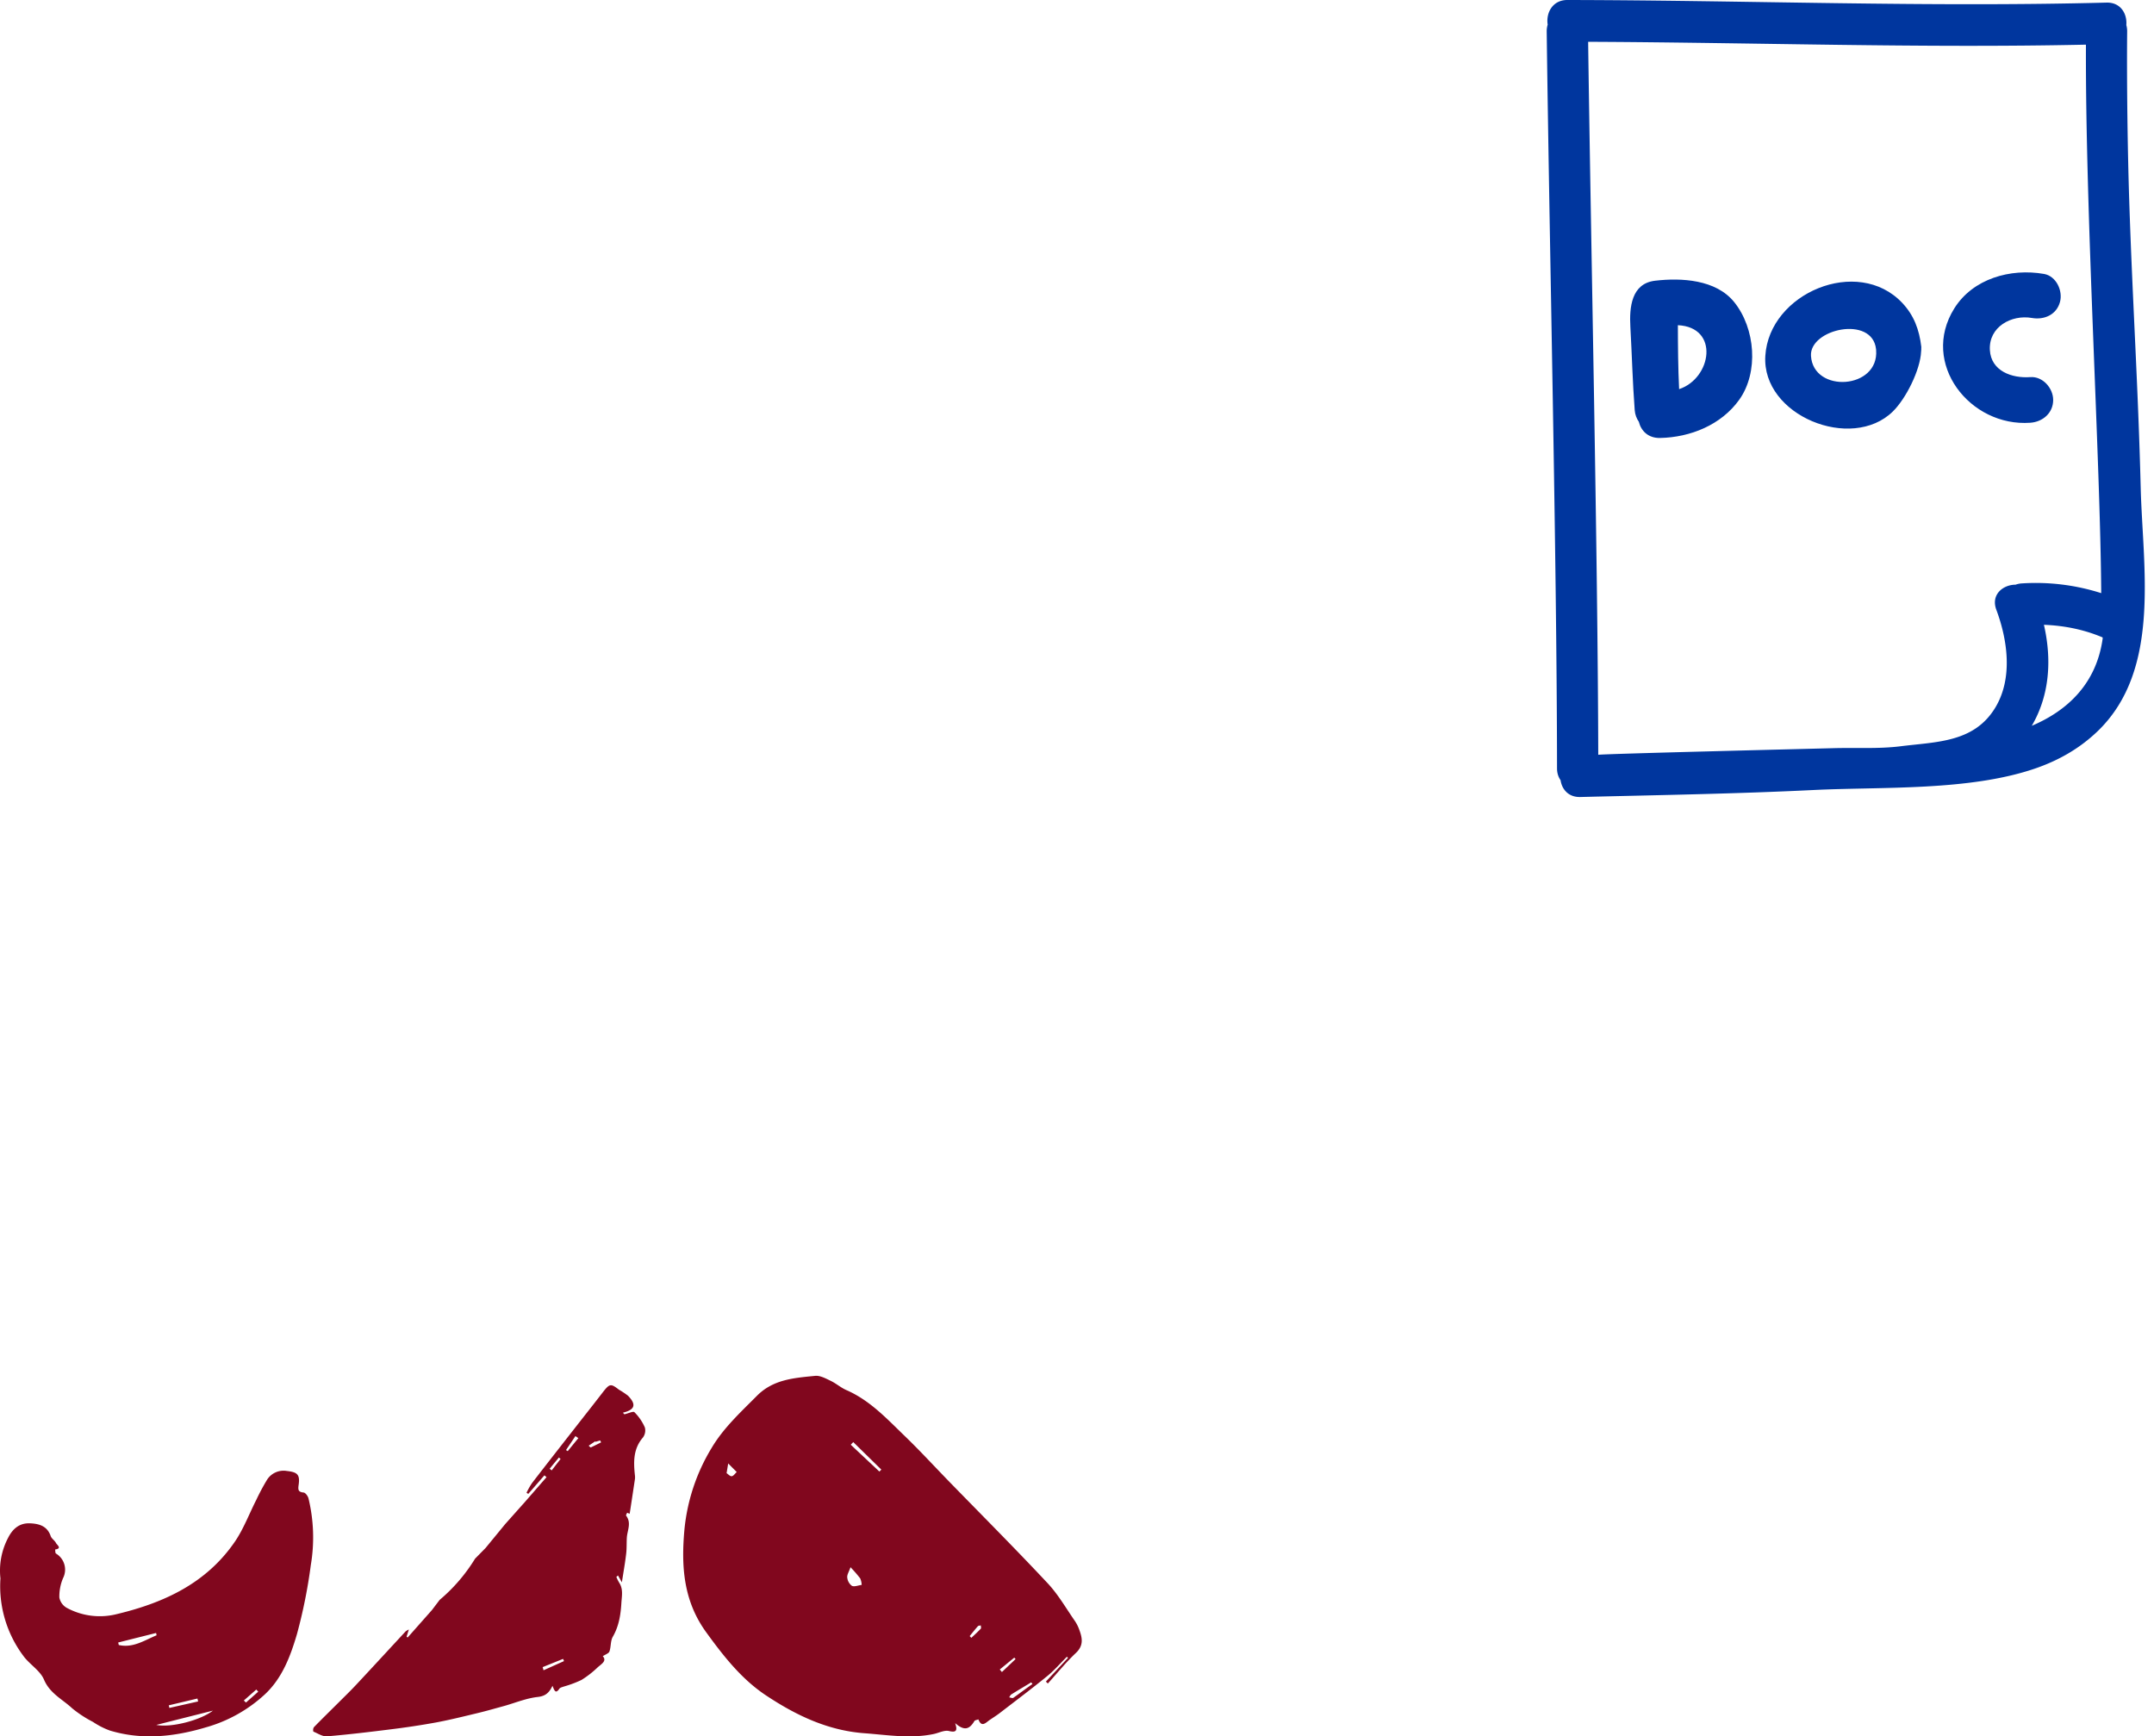
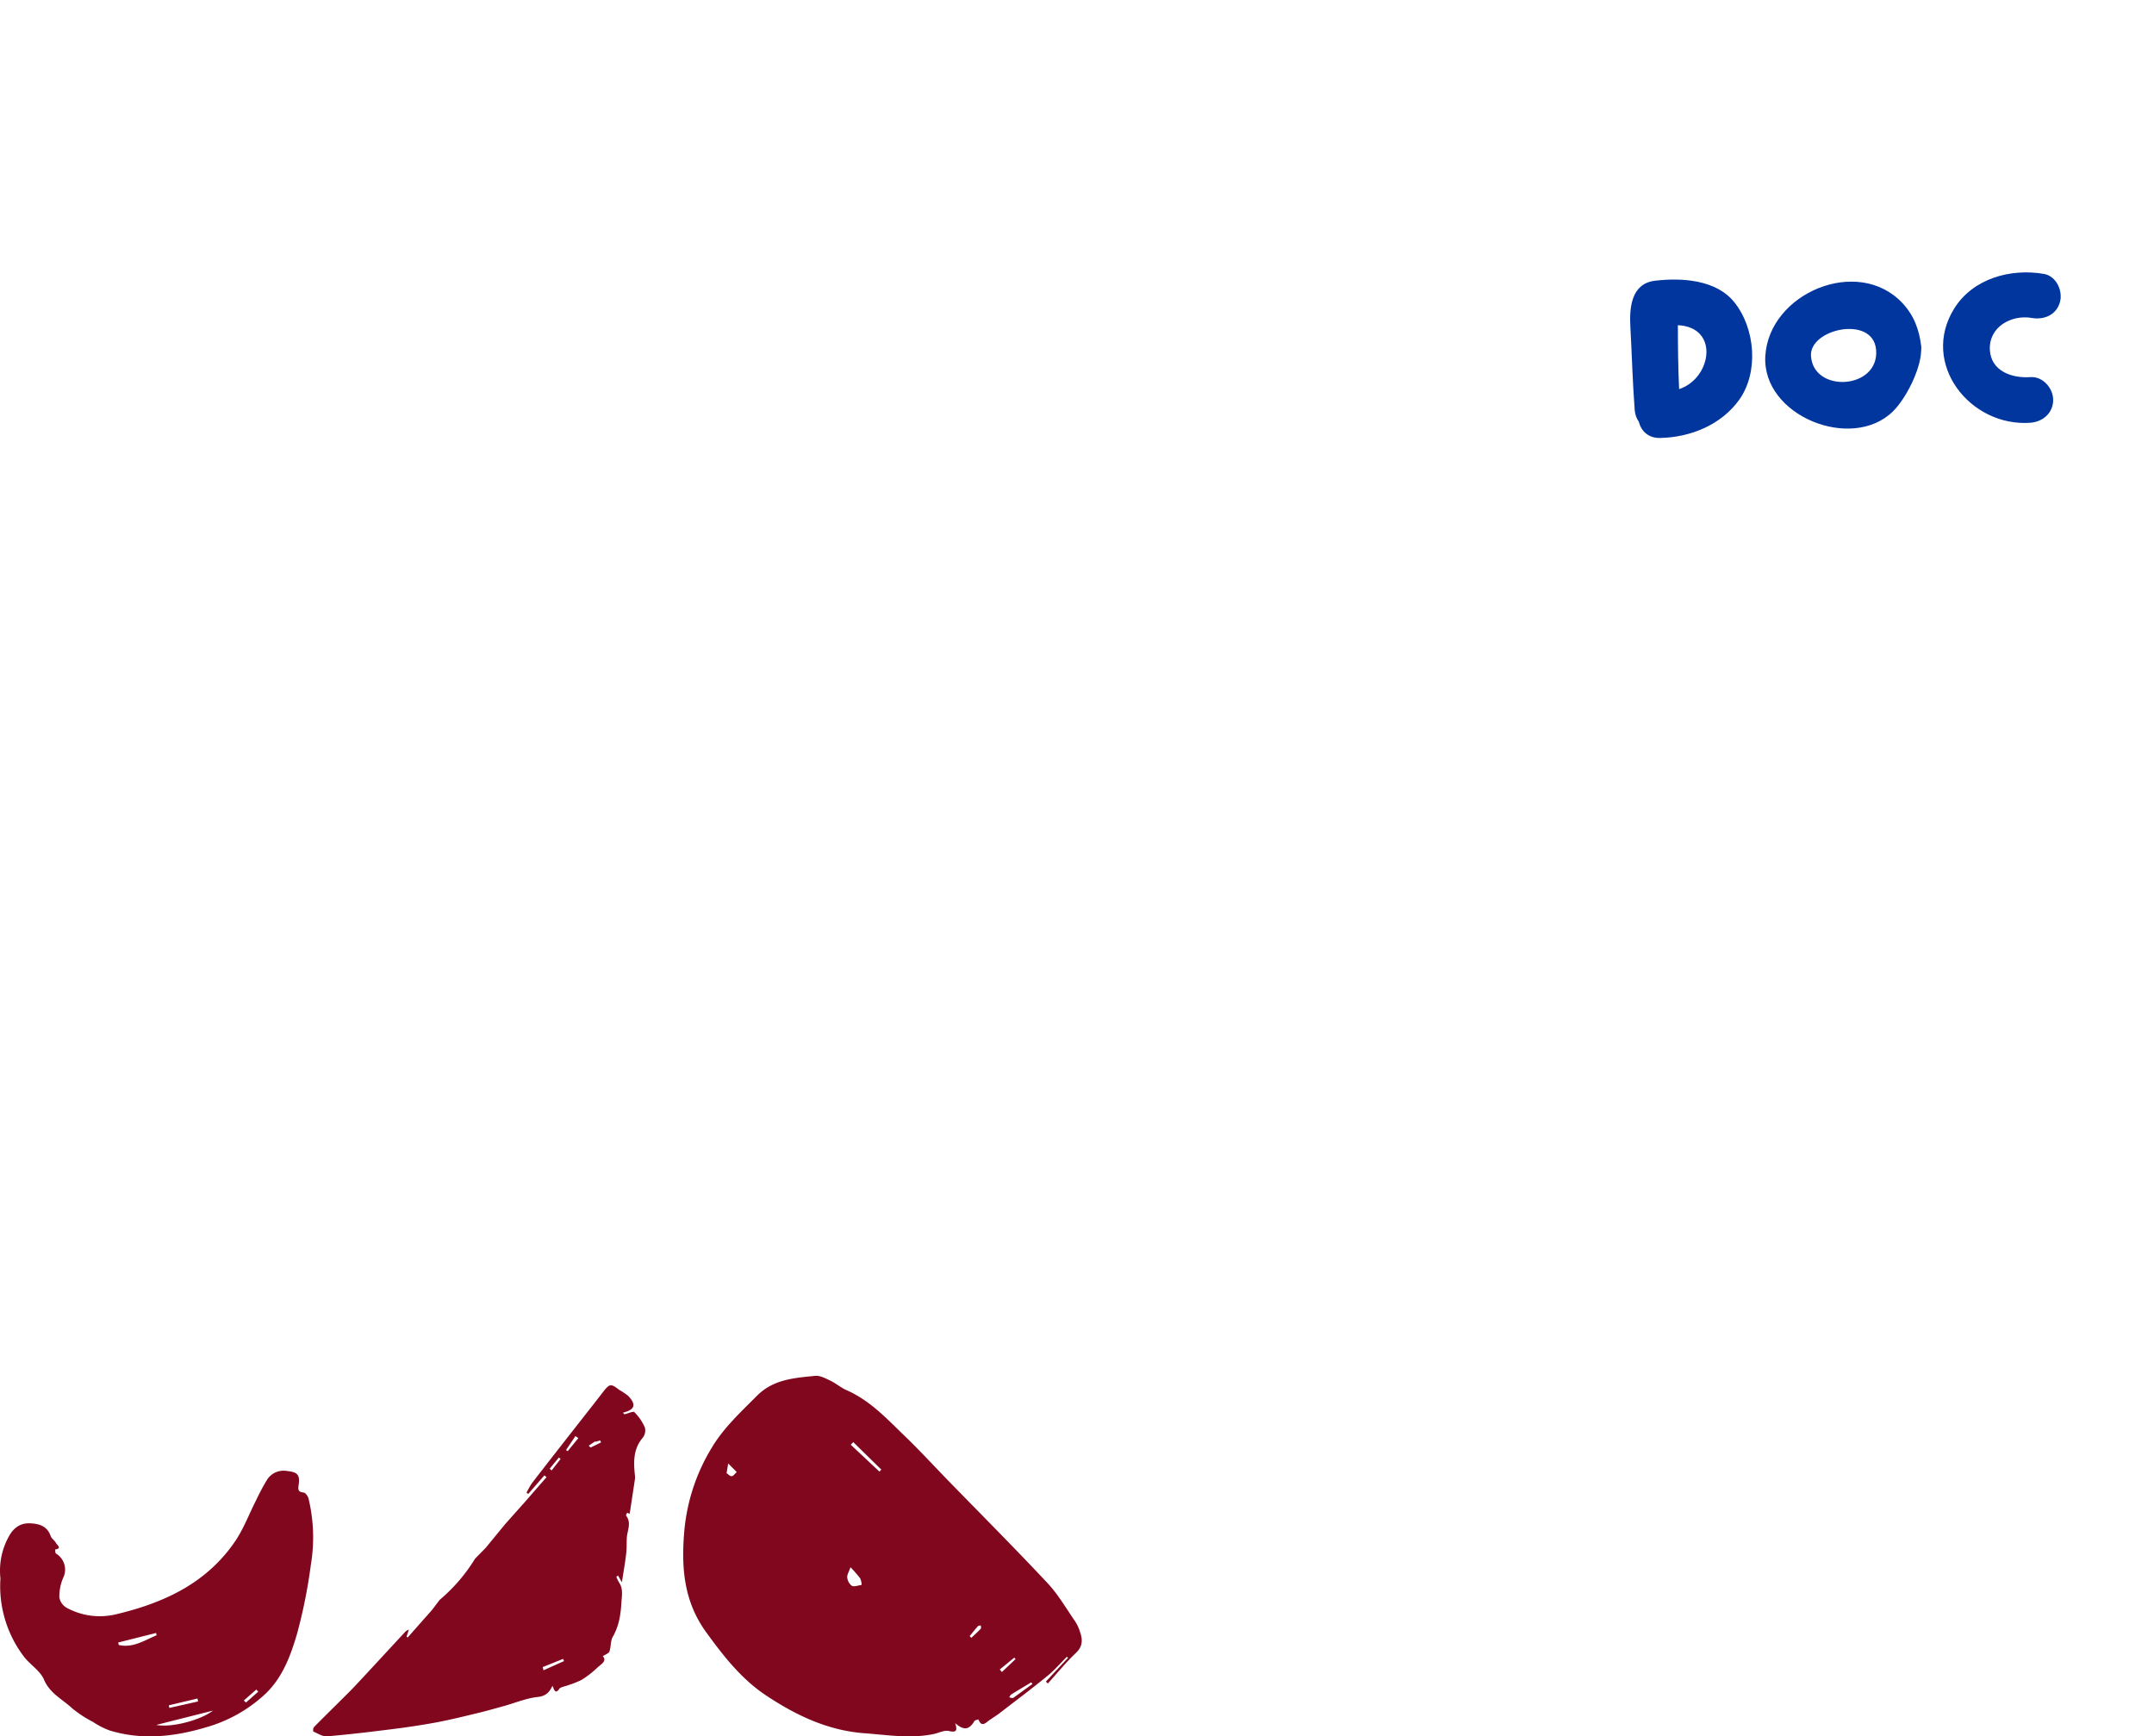
<svg xmlns="http://www.w3.org/2000/svg" fill="none" viewBox="0 0 227 183">
  <path fill="#81071E" d="M.046 166.358a7.423 7.423 0 01.803-4.273c.49-.974 1.208-1.586 2.32-1.538.95.041 1.81.28 2.174 1.347.096.273.426.458.558.728.096.198.68.571-.091.683.027.147 0 .373.095.431a1.977 1.977 0 01.742 2.584 4.94 4.94 0 00-.392 2.051 1.593 1.593 0 00.773 1.08 7.304 7.304 0 005.31.657c4.972-1.193 9.432-3.258 12.43-7.65.911-1.344 1.493-2.913 2.238-4.375.342-.729.721-1.438 1.137-2.127a2.058 2.058 0 012.085-.926c1.14.123 1.409.393 1.235 1.531-.058.448-.03.684.514.739.2 0 .47.372.534.622.555 2.299.639 4.688.245 7.021a54.8 54.8 0 01-1.46 7.277c-.68 2.307-1.53 4.608-3.354 6.327a15.237 15.237 0 01-6.23 3.5c-3.344.998-6.723 1.368-10.129.342a8.168 8.168 0 01-1.78-.909c-.782-.4-1.52-.882-2.2-1.439-1.021-.957-2.348-1.555-2.97-3.029-.409-.96-1.518-1.596-2.165-2.485a12.254 12.254 0 01-2.422-8.169zm16.427 15.436c1.595.318 4.691-.509 5.967-1.507l-5.968 1.507zm-4.019-8.685l.065.263c1.507.342 2.705-.499 3.984-1.025l-.054-.243-3.995 1.005zm5.332 6.621c.02.092.044.181.064.273l3.029-.683-.072-.308-3.021.718zm7.91-.509l.225.215 1.293-1.145-.204-.226-1.314 1.156zm29.434-20.708l2.465-2.83-.222-.192-1.7 1.953-.185-.115c.168-.36.365-.707.588-1.035 1.821-2.362 3.666-4.709 5.506-7.065.653-.827 1.305-1.662 1.956-2.505.697-.899.835-.93 1.686-.263.332.189.651.401.955.635.909.93.742 1.482-.53 1.789.061.065.123.173.163.167.364-.071.925-.353 1.05-.214a5.194 5.194 0 011.098 1.609 1.248 1.248 0 01-.21 1.063c-1.02 1.188-.992 2.561-.838 3.981.017.135.017.271 0 .406-.164 1.091-.33 2.182-.496 3.274-.019.124-.04.248-.062.372l-.261-.115c-.04.105-.145.26-.111.31.588.762.126 1.55.077 2.325-.034.573 0 1.153-.074 1.723-.108.93-.275 1.86-.447 2.976l-.41-.716c-.058.053-.175.134-.166.162.084.215.187.422.308.62.431.675.252 1.438.213 2.139-.071 1.221-.262 2.427-.903 3.537-.253.437-.179 1.054-.355 1.55-.067.195-.41.31-.702.496.465.499-.142.824-.533 1.172-.522.503-1.095.949-1.71 1.333-.596.282-1.214.514-1.849.691-.17.062-.394.108-.483.235-.407.596-.53.159-.724-.31-.34.72-.734 1.085-1.54 1.175-1.178.127-2.318.596-3.473.93-.955.261-1.907.537-2.869.769-1.46.35-2.92.716-4.4.992a83.007 83.007 0 01-4.738.719c-2.246.282-4.495.552-6.748.741-.462.037-.96-.31-1.43-.496a.577.577 0 01.05-.462c.925-.951 1.88-1.878 2.82-2.818.554-.551 1.115-1.097 1.648-1.67 1.74-1.86 3.466-3.742 5.2-5.611a2.02 2.02 0 01.343-.205l-.24.763.113.083 2.573-2.908c.265-.353.536-.706.804-1.06a17.84 17.84 0 003.728-4.34l1.106-1.125 2.037-2.48-.028.028 1.972-2.214-.022.031zm2.058 17.19l.093.332 2.157-.968-.096-.232-2.154.868zm6.162-23.681l-.101-.211-.521.152c.034-.118.068-.232.105-.35l.13.133-.925.62c.077.062.185.198.231.18.342-.161.702-.341 1.066-.524h.015zm-3.7.803l.179.115c.373-.456.745-.915 1.121-1.371l-.308-.217-.992 1.473zm-.58.93c-.055-.05-.113-.096-.172-.143l-.973 1.181.215.177c.309-.4.62-.797.93-1.197v-.018zm51.15 23.473l2.334-2.502-.117-.116c-.689.683-1.305 1.411-2.042 2.013-1.649 1.344-3.353 2.625-5.041 3.924-.344.264-.712.489-1.067.735-.413.288-.84.814-1.178-.071-.148.058-.365.078-.427.184-.537.909-1.098 1.026-2.024.209.265.786.127 1.025-.665.83-.482-.106-1.053.205-1.59.318-2.445.513-4.87.099-7.314-.082-3.88-.287-7.23-1.911-10.33-3.965-2.596-1.713-4.51-4.157-6.349-6.693-2.41-3.337-2.627-6.977-2.28-10.813a20.28 20.28 0 012.855-8.58c1.253-2.119 3.047-3.76 4.78-5.507 1.731-1.747 3.942-1.884 6.132-2.106.523-.055 1.115.27 1.628.516.586.277 1.085.728 1.674.985 2.472 1.077 4.255 3.011 6.129 4.82 1.6 1.541 3.099 3.175 4.665 4.786 3.478 3.572 7 7.103 10.409 10.744 1.119 1.193 1.949 2.652 2.889 4.003.205.312.368.65.485 1.005.307.844.4 1.599-.392 2.345-1.057.998-1.976 2.14-2.958 3.22l-.206-.202zm-20.588-12.053c-.161.472-.378.789-.344 1.08a1.238 1.238 0 00.486.879c.254.129.688-.052 1.033-.096a1.889 1.889 0 00-.152-.684 14.14 14.14 0 00-1.023-1.179zm3.044-10.081l.203-.209-2.957-2.898-.265.276 3.02 2.831zm-16.104.167c.162.103.365.342.544.322.18-.021.345-.284.524-.441l-.899-.906-.169 1.025zm32.232 22.22l-.13-.174c-.689.424-1.405.841-2.097 1.275-.1.065-.152.205-.224.307.144.021.344.113.434.052.678-.482 1.346-.981 2.017-1.46zm-3.443-1.528l.227.267 1.44-1.368-.138-.15-1.529 1.251zm-3.171-3.521l.172.185c.344-.322.689-.633 1.002-.971.055-.055 0-.219 0-.342-.103.027-.248.021-.306.085-.31.346-.586.698-.868 1.043z" />
-   <path fill="#00369E" d="M224.395 21.305c-.177-5.374-.276-12.634-.223-18.012a2.284 2.284 0 00-.09-.65c.105-1.171-.583-2.408-2.085-2.369C203.056.771 184.118.03 165.176 0c-1.576-.003-2.266 1.382-2.072 2.598a2.299 2.299 0 00-.104.697c.286 22.602 1.063 55.079 1.088 77.685 0 .508.144.919.373 1.245.14.958.829 1.805 2.075 1.774 8.187-.203 16.377-.334 24.558-.736 7.291-.357 16.378.122 23.348-2.257 2.467-.843 4.674-2.09 6.567-3.893 3.459-3.297 4.64-7.723 4.937-12.387.286-4.48-.241-9.18-.347-13.308-.268-10.663-.852-19.452-1.204-30.113zM212.41 61.621c-1.334.008-2.621 1.049-2.025 2.647 1.198 3.217 1.746 7.21-.097 10.286-2.228 3.72-6.203 3.619-9.983 4.096-2.311.291-4.769.136-7.098.202-1.813.05-24.775.61-24.775.7-.054-21.758-.773-53.39-1.064-75.147 17.488.075 34.972.676 52.459.302-.067 17.864 1.517 43.688 1.611 57.806a22.681 22.681 0 00-8.412-1.023 2.345 2.345 0 00-.616.131zm1.709 14.873c1.755-2.993 2.194-6.665 1.28-10.645 2.115.082 4.201.49 6.177 1.327l.021.075c-.639 4.716-3.624 7.61-7.478 9.243z" />
  <path fill="#00369E" d="M174.412 29.587c-2.491.295-2.709 2.808-2.596 4.842.164 2.926.235 5.866.458 8.79.038.491.202.896.434 1.231.232.944.972 1.734 2.239 1.709 3.2-.063 6.45-1.38 8.342-4.028 2.065-2.886 1.713-7.517-.536-10.3-1.922-2.377-5.571-2.571-8.341-2.244zm2.542 11.426c-.108-2.244-.125-4.491-.13-6.74 4.404.211 3.566 5.597.13 6.74zm23.505-9.1c-4.685-4.95-14.014-1.032-14.42 5.594-.388 6.3 9.094 10.118 13.438 5.861 1.385-1.356 2.893-4.373 2.98-6.32.009-.051.007-.106.012-.159 0-.03.006-.055.006-.085 0-.019-.004-.033-.004-.05 0-.074.013-.144.004-.217-.215-1.782-.763-3.3-2.016-4.624zm-9.609 5.594c-.174-2.843 6.468-4.31 6.857-.707.004.027.005.056.008.084.33 4.165-6.622 4.59-6.865.623zm25.524 4.643c0-1.239-1.096-2.5-2.405-2.405-1.971.142-4.14-.651-4.266-2.851-.14-2.436 2.269-3.76 4.429-3.383 1.29.226 2.587-.327 2.959-1.68.323-1.172-.387-2.733-1.679-2.959-3.543-.62-7.503.497-9.461 3.636-3.624 5.805 1.669 12.509 8.018 12.047 1.307-.095 2.405-1.023 2.405-2.405z" />
</svg>